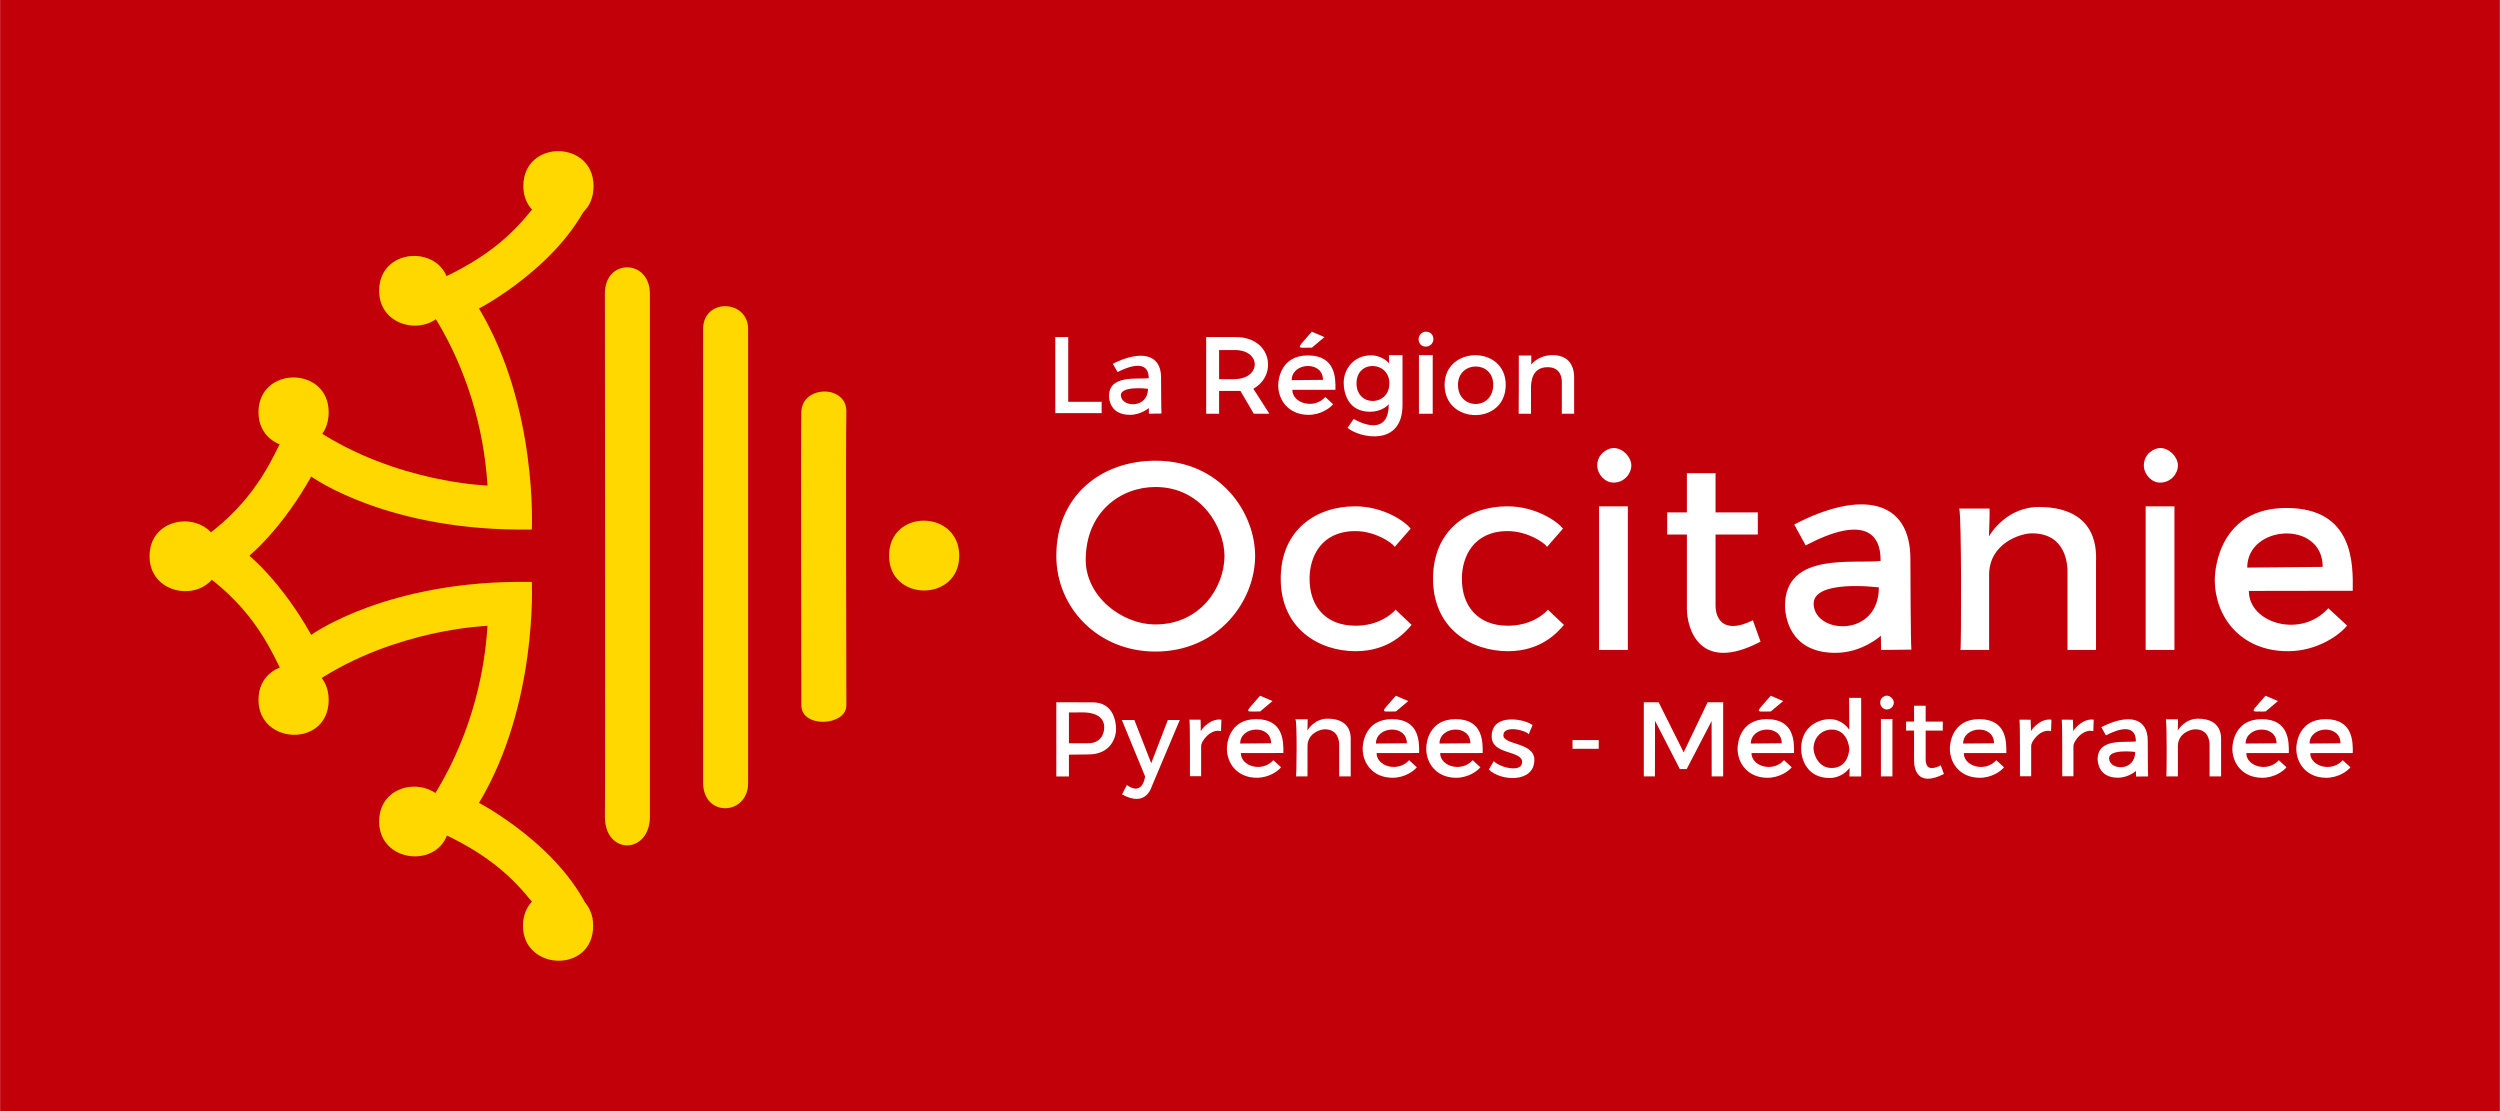
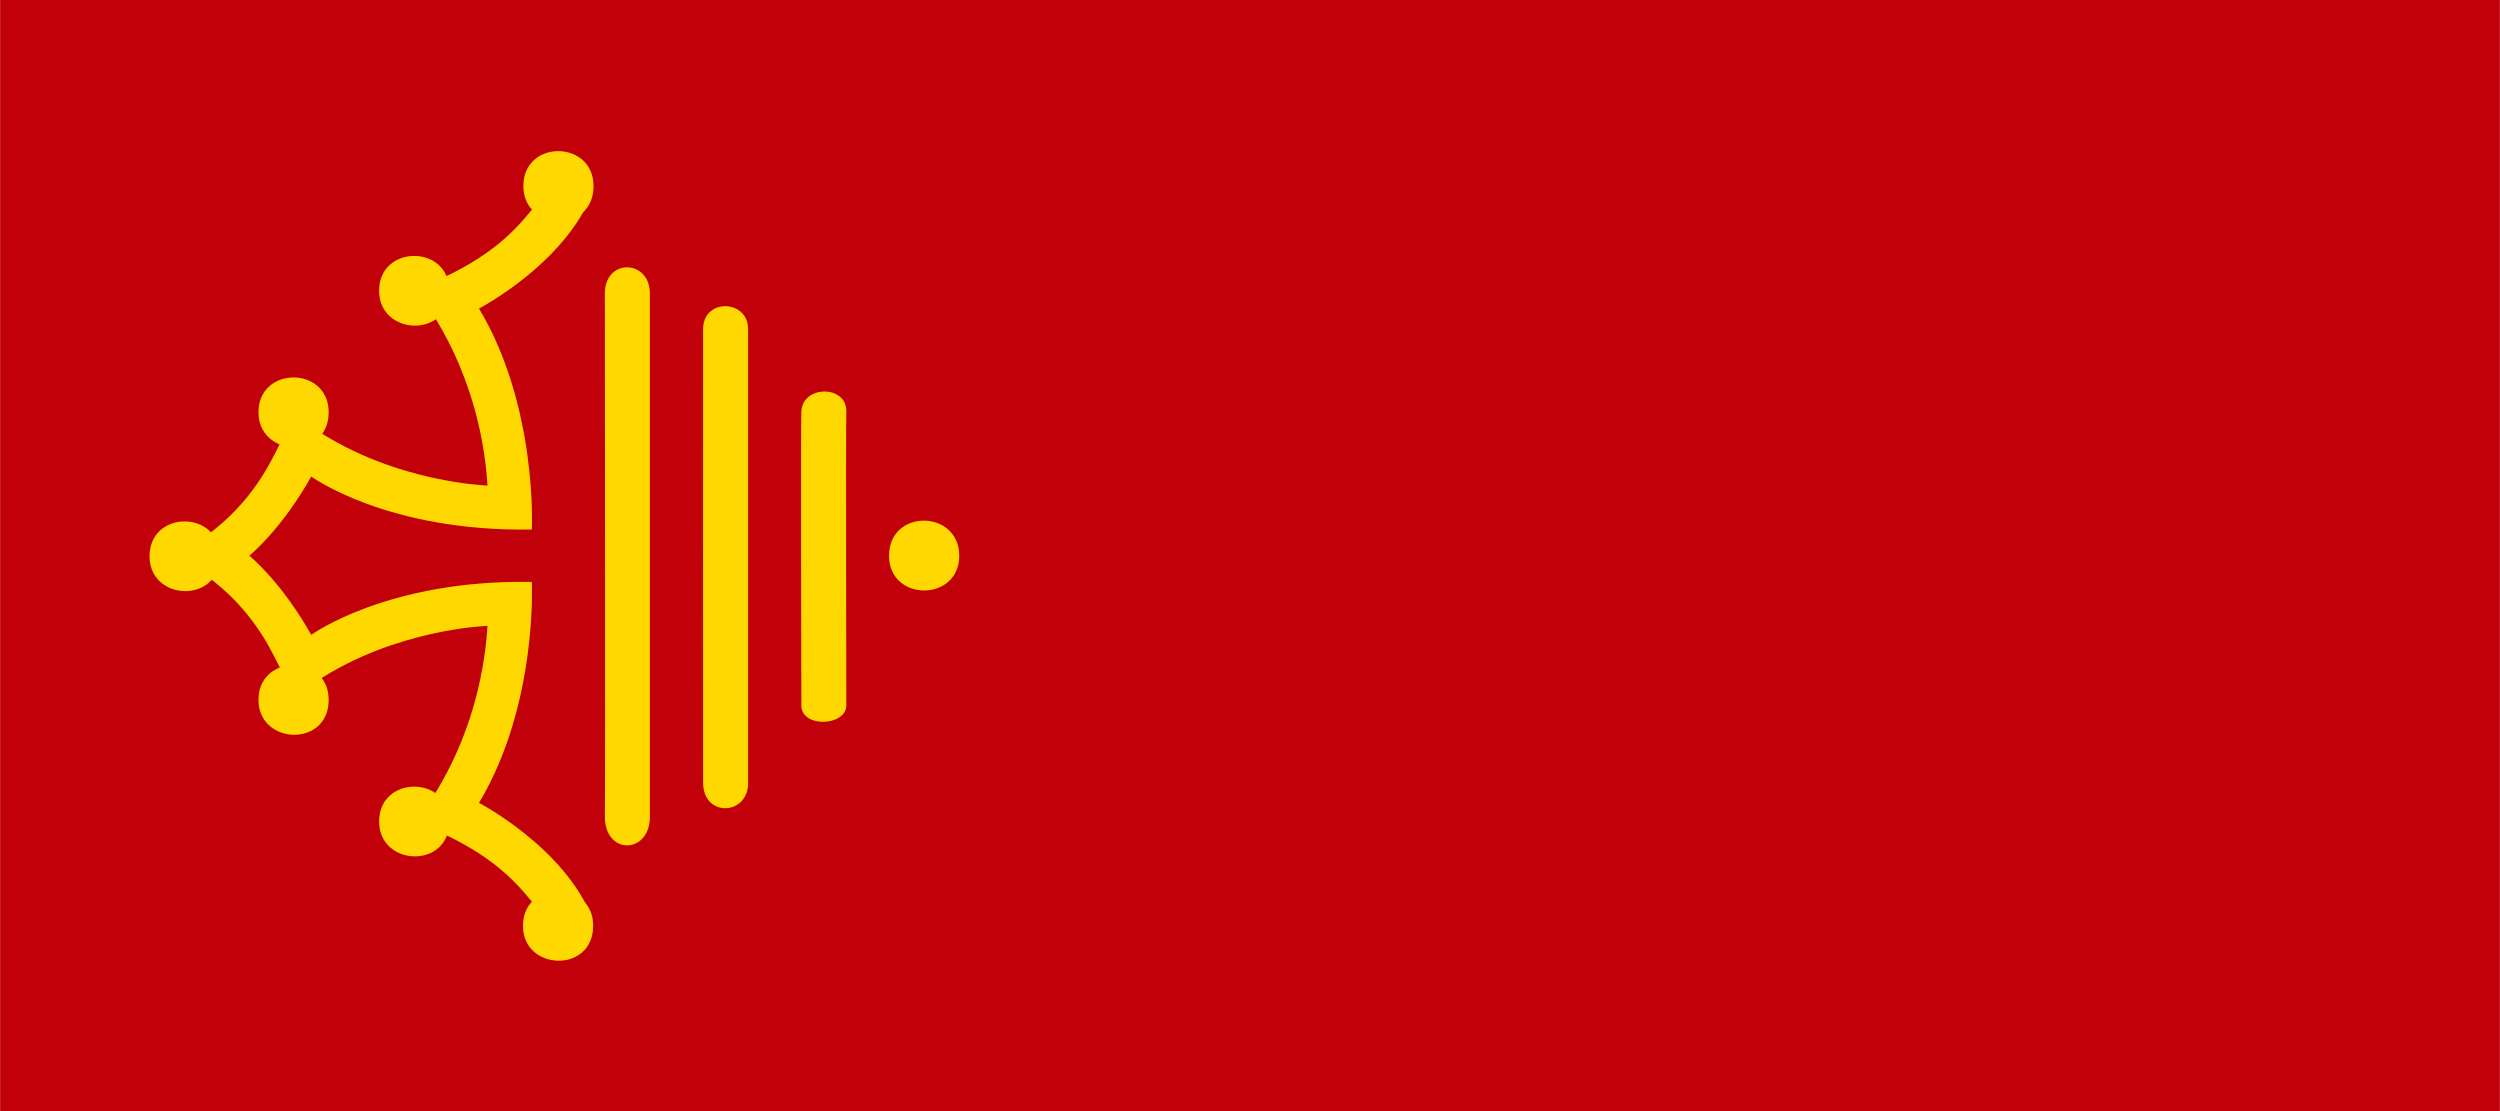
<svg xmlns="http://www.w3.org/2000/svg" clip-rule="evenodd" fill-rule="evenodd" height="1111" stroke-linejoin="round" stroke-miterlimit="2" viewBox="0 0 2657.48 1181.1" width="2500">
  <path d="m0 0h2657.48v1181.1h-2657.48z" fill="#c1000a" />
  <g fill="#ffd800">
    <path d="m945.018 590.847c0-50.406 74.615-49.187 74.615 0 0 49.188-74.615 49.188-74.615 0zm-302.098-278.869c0 35.801.529 517.016.011 556.282 0 41.241 47.827 39.96 47.827-.055v-556.047c0-36.724-47.838-37.822-47.838-.18zm104.428 37.81c0 31.054-.18 448.461.011 482.523.207 37.125 48.045 34.596 47.827-.048v-482.318c0-31.925-47.838-33.194-47.838-.157zm104.427 88.062c-.676 20.446.004 289.617.011 312.048.008 24.452 47.835 22.089 47.827-.032 0 0-.68-292.104 0-311.913.991-28.894-46.882-29.012-47.838-.103zm-295.534-240.001c0-49.925 74.615-49.219 74.615 0 0 50.924-74.615 48.039-74.615 0zm-153.322 111.208c.091-49.434 74.615-49.22 74.615 0 0 50.923-74.704 48.039-74.615 0zm-128.259 129.198c.091-49.433 74.615-49.219 74.615 0 0 50.924-74.704 48.039-74.615 0zm-115.82 153.053c.091-49.434 74.615-49.219 74.615 0 0 50.924-74.704 48.039-74.615 0zm115.82 152.721c.091-49.433 74.615-49.219 74.615 0 0 50.924-74.704 48.039-74.615 0zm128.259 129.245c.091-49.434 74.615-49.22 74.615 0 0 50.923-74.704 48.039-74.615 0zm152.913 110.938c.091-49.434 74.615-49.22 74.615 0 0 50.923-74.703 48.039-74.615 0z" />
    <path d="m629.79 204.955c-74.37-32.37-33.041 44.336-188.865 102.826 0 0 68.935 77.462 77.22 208.414 0 0-97.137-2.927-182.275-59.26-41.019-48.553-19.59 48.521-126.609 119.636-19.438 74.479 63.759 32.748 121.493-69.955 0 0 80.915 59.036 234.504 56.3 0 0 6.49-130.418-56.157-234.923 0 0 91.052-47.3 120.689-123.038z" />
    <path d="m629.79 976.588c-74.37 32.37-33.041-44.337-188.865-102.826 0 0 68.935-77.462 77.22-208.414 0 0-97.137 2.927-182.275 59.26-41.019 48.553-19.59-48.521-126.609-119.636-19.438-74.479 63.759-32.748 121.493 69.955 0 0 80.915-59.037 234.504-56.3 0 0 6.49 130.418-56.157 234.923 0 0 91.052 47.299 120.689 123.038z" />
  </g>
-   <path d="m1135.49 427.184h35.533v12.027h-49.292v-80.846h13.759zm85.54-25.091c.218-11.97-7.747-19.299-33.082-6.562l-5.047-8.841c29.739-14.881 51.293-10.436 51.293 14.519 0 0 .112 37.007.448 38.438l-13.395.143s-.091-3.159-.091-6.02c0 0-8.143 7.246-20.074 7.246-20.886 0-22.248-16.504-22.248-19.955 0-23.044 30.808-17.576 42.196-18.968zm-.763 11.225s-29.746-3.69-28.78 7.456c1.08 12.466 28.78 13.7 28.78-7.456zm75.633 26.513h-13.752v-81.466h31.532c38.146 0 44.583 40.629 18.62 54.902l17.027 26.564h-16.575l-14.157-24.196h-22.695zm0-36.691 15.606-.04c29.55 0 29.464-30.96 1.202-30.96h-16.808zm110.42.679c0-20.739-33.285-18.635-33.285.315zm-15.98-25.979c29.777 0 29.397 24.826 29.235 36.52l-45.824.071c0 14.314 23.075 21.115 35.042 7.632l8.285 7.628c-3.27 4.212-13.241 11.325-26.093 11.325-20.937 0-32.261-15.289-32.261-31.462 0-6.027 2.849-31.714 31.616-31.714zm4.188-8.246c-17.714 0-16.681 2.483-.032-16.984l13.419 5.755zm44.402 75.754c13.904 7.968 37.334 14.735 37.334-15.665 0 0-6.186 7.945-19.75 8.043-23.145.167-28.167-19.482-28.167-30.878 0-14.24 10.518-29.308 29.638-29.123 8.33.081 16.375 5.23 18.616 8.768l-.174-8.961 14.435.061v53.057c0 44.855-46.093 34.829-58.379 24.232zm3.034-37.883c0 25.546 34.94 24.634 34.94.045 0-23.867-34.94-25.231-34.94-.045zm81.026 32.366h-14.656v-62.299h14.656zm.717-79.349c0 4.384-3.606 8.025-7.991 8.025-6.064 0-7.745-5.051-7.745-7.741 0-4.829 3.756-8.156 7.691-8.156 6.173 0 8.045 4.702 8.045 7.872zm76.893 48.702c0 43.235-65 42.377-65 0 0-41.628 65-42.547 65 0zm-13.298-.252c0-26.017-37.462-25.563-37.462.183 0 26.951 37.462 27.406 37.462-.183zm40.468-30.962c.186 1.566-.102 9.798-.102 9.798.836-1.654 8.889-10.236 22.582-10.236 22.415 0 23.082 18.654 23.082 23.93v38.369h-13.107v-34.323c0-2.524-.568-15.149-15.068-15.149-17.166 0-17.7 16.384-17.7 22.561v26.911h-13.107s.32-59.86.134-61.861zm-293.59 212.984c0 48.21-39.191 101.728-105.961 101.728-61.124 0-105.398-46.588-105.398-101.728 0-63.523 47.215-101.182 105.398-101.182 69.774 0 105.961 55.842 105.961 101.182zm-32.573 0c0-28.508-23.245-73.224-73.44-73.224-37.412 0-74.088 27.1-74.088 77.455 0 38.581 38.071 68.648 74.14 68.648 47.557 0 73.388-39.414 73.388-72.879zm181.013-9.592c-3.124-4.723-21.028-16.745-41.898-16.745-36.369 0-48.68 27.333-48.68 50.665 0 28.578 16.441 49.912 48.992 49.912 24.108 0 38.484-12.15 42.44-17.079l17.085 16.209c-6.247 7.188-23.591 27.973-59.525 27.973-39.175 0-79.642-24.219-79.642-77.015 0-52.096 37.701-77.016 79.017-77.016 30.105 0 53.069 15.93 59.107 23.734zm161.93 0c-3.124-4.723-21.028-16.745-41.898-16.745-36.369 0-48.68 27.333-48.68 50.665 0 28.578 16.442 49.912 48.992 49.912 24.108 0 38.484-12.15 42.44-17.079l17.085 16.209c-6.246 7.188-23.591 27.973-59.525 27.973-39.175 0-79.642-24.219-79.642-77.015 0-52.096 37.701-77.016 79.018-77.016 30.104 0 53.068 15.93 59.106 23.734zm85.88 109.556h-30.615v-152.652h30.615zm3.69-196.098c0 8.74-7.449 18.241-18.998 18.241-9.199 0-17.236-9.042-17.236-18.241 0-12.751 11.591-18.546 17.236-18.546 10.193 0 18.998 9.805 18.998 18.546zm134.46 73.464h-44.926v75.633c0 11.412 6.466 31.812 39.668 15.517l8.177 22.689c-64.718 34.125-78.315-13.709-78.315-35.144v-78.695h-20.933v-23.577h20.933v-41.644h30.47v41.644h44.926zm130.52 28.007c.524-30.062-18.654-48.471-79.654-16.48l-12.151-22.206c71.604-37.372 123.499-26.209 123.499 36.466 0 0 .269 92.944 1.08 96.538l-32.251.36s-.22-7.933-.22-15.12c0 0-19.607 18.199-48.334 18.199-50.288 0-53.567-41.45-53.567-50.117 0-57.877 74.178-44.144 101.598-47.64zm-1.839 28.194s-71.621-9.269-69.295 18.724c2.601 31.309 69.295 34.408 69.295-18.724zm117.659-83.841c.454 3.805-.622 29.719-.622 29.719 2.045-4.016 19.781-31.789 53.89-31.424 64.58.692 59.954 50.317 59.954 58.771v93.208h-30.335v-83.38c0-6.129-.903-40.555-37.765-40.555-12.721 0-45.559 10.988-45.559 44.043v79.892h-30.481c.893-.113 1.301-145.692-1.363-150.274zm196.59 150.274h-30.615v-152.652h30.615zm3.691-196.098c0 8.74-7.45 18.241-18.998 18.241-9.199 0-17.237-9.042-17.237-18.241 0-12.751 11.592-18.546 17.237-18.546 10.193 0 18.998 9.805 18.998 18.546zm153.909 107.823c0-49.988-80.227-44.917-80.227.76zm-38.516-62.618c71.771 0 70.855 59.837 70.464 88.023l-110.448.171c0 34.501 55.617 50.894 84.462 18.397l19.967 18.384c-7.879 10.152-31.912 27.297-62.89 27.297-50.464 0-77.757-36.851-77.757-75.831 0-14.528 6.866-76.441 76.202-76.441zm-1307.774 206.565 38.502.047c23.425 0 25.036 22.495 25.036 28.894 0 6.899-4.536 26.523-29.546 26.523l-20.58.242v23.168h-13.412zm13.412 43.611 20.374-.051c12.803 0 17.153-9 17.153-17.094 0-2.466-.126-15.711-23.028-15.711l-14.499.104zm69.608-24.741 17.883 45.91 17.659-45.91h12.693l-29.195 69.228c-1.015 2.363-6.394 24.064-32.145 9.875l5.074-9.975c17.235 12.277 19.387-9.177 19.387-9.177l-24.684-59.951zm59.02 59.75s.255-54.908-.508-60.167l11.871.084c.169 1.523.123 12.23.123 12.23 1.692-3.554 11.393-13.952 22.01-12.26l-.451 12.198c-10.891-3.001-21.494 10.707-21.114 16.308v31.607zm86.27-35.073c0-20.465-32.845-18.389-32.845.311zm-15.768-25.636c29.383 0 29.008 24.498 28.848 36.037l-45.218.07c0 14.125 22.77 20.836 34.579 7.532l8.175 7.527c-3.226 4.156-13.065 11.175-25.747 11.175-20.661 0-31.835-15.087-31.835-31.046 0-5.947 2.811-31.295 31.198-31.295zm4.133-8.137c-17.48 0-16.461 2.45-.032-16.759l13.242 5.678zm50.555 8.313c.183 1.538-.349 11.994-.349 11.994.826-1.623 8.092-12.831 21.878-12.683 26.1.28 24.23 20.336 24.23 23.753v37.67h-12.26v-33.698c0-2.477-.365-16.391-15.263-16.391-5.141 0-18.413 4.441-18.413 17.8v32.289h-12.319c.731-.024 1.4-58.829-.551-60.734zm105.41 25.46c0-20.465-32.845-18.389-32.845.311zm-15.768-25.636c29.383 0 29.008 24.498 28.848 36.037l-45.218.07c0 14.125 22.77 20.836 34.579 7.532l8.175 7.527c-3.226 4.156-13.065 11.175-25.748 11.175-20.66 0-31.834-15.087-31.834-31.046 0-5.947 2.811-31.295 31.198-31.295zm4.133-8.137c-17.48 0-16.461 2.45-.032-16.759l13.241 5.678zm79.205 33.773c0-20.465-32.845-18.389-32.845.311zm-15.768-25.636c29.383 0 29.008 24.498 28.848 36.037l-45.218.07c0 14.125 22.77 20.836 34.579 7.532l8.175 7.527c-3.226 4.156-13.065 11.175-25.748 11.175-20.66 0-31.834-15.087-31.834-31.046 0-5.947 2.811-31.295 31.198-31.295zm77.748 16.133c-2.78-4.397-26.925-10.137-26.925.986 0 10.709 32.963 7.176 32.963 26.224 0 24.609-35.661 22.954-48.375 10.24l5.16-8.918c7.185 7.185 30.229 12.44 30.229 1.01 0-12.801-32.399-7.368-32.399-27.286 0-26.266 37.491-17.867 43.437-11.922zm46.62 6.136h27.833v9.259h-27.833zm91.55-40.17 26.582 53.174 25.448-53.174h16.567v78.811h-12.227l-.079-58.884-26.48 51.07h-7.272l-26.385-51.303-.108 59.117h-11.831v-78.811zm130.85 43.537c0-20.465-32.845-18.389-32.845.311zm-15.769-25.636c29.384 0 29.009 24.498 28.849 36.037l-45.218.07c0 14.125 22.77 20.836 34.579 7.532l8.175 7.527c-3.226 4.156-13.066 11.175-25.748 11.175-20.66 0-31.834-15.087-31.834-31.046 0-5.947 2.81-31.295 31.197-31.295zm4.133-8.137c-17.479 0-16.46 2.45-.032-16.759l13.242 5.678zm83.786 59.824c-2.285 3.542-9.864 10.902-21.202 10.902-24.596 0-30.337-20.816-30.337-31.011 0-25.025 20.341-31.59 30.21-31.59 12.444 0 18.924 8.4 21.04 11.283l-.247-33.866h12.845v83.578h-12.464zm-38.362-20.109c0 4.576 4.494 20.353 19.229 20.353 16.993 0 18.77-17.429 18.77-20.229s-2.379-20.632-18.698-20.632c-10.093 0-19.301 7.886-19.301 20.508zm83.892 29.332h-12.251v-61.086h12.251zm1.477-78.471c0 3.497-2.981 7.299-7.603 7.299-3.681 0-6.897-3.618-6.897-7.299 0-5.103 4.638-7.422 6.897-7.422 4.079 0 7.603 3.924 7.603 7.422zm52.063 29.759h-18.204v30.647c0 4.624 1.076 13.885 16.074 6.287l3.313 9.194c-28.411 14.359-31.734-5.762-31.734-14.241v-31.887h-8.482v-9.554h8.482v-16.874h12.347v16.874h18.204zm54.46 13.438c0-20.465-32.845-18.389-32.845.311zm-15.768-25.636c29.383 0 29.008 24.498 28.848 36.037l-45.218.07c0 14.125 22.77 20.836 34.579 7.532l8.175 7.527c-3.226 4.156-13.065 11.175-25.747 11.175-20.661 0-31.835-15.087-31.835-31.046 0-5.947 2.811-31.295 31.198-31.295zm43.328 60.709s.256-54.908-.507-60.167l11.871.084c.169 1.523.341 12.218.341 12.218 1.693-3.554 11.175-13.94 21.792-12.248l-.451 12.198c-10.891-3.001-21.494 10.707-21.114 16.308v31.607zm44.93 0s.256-54.908-.507-60.167l11.871.084c.169 1.523.341 12.218.341 12.218 1.693-3.554 11.175-13.94 21.792-12.248l-.451 12.198c-10.891-3.001-21.494 10.707-21.114 16.308v31.607zm78.27-36.941c.209-11.835-7.453-19.083-31.826-6.488l-4.855-8.743c28.61-14.713 49.344-10.318 49.344 14.357 0 0 .108 36.593.432 38.008l-12.886.141s-.088-3.123-.088-5.953c0 0-7.834 7.166-19.312 7.166-20.092 0-21.403-16.32-21.403-19.732 0-22.786 29.639-17.38 40.594-18.756zm-.735 11.1s-28.616-3.649-27.686 7.372c1.039 12.327 27.686 13.547 27.686-7.372zm45.615-34.692c.184 1.538-.313 12.035-.313 12.035.826-1.623 8.056-12.872 21.842-12.724 26.1.28 24.231 20.336 24.231 23.753v37.67h-12.26v-33.698c0-2.477-.366-16.391-15.263-16.391-5.142 0-18.413 4.441-18.413 17.8v32.289h-12.32c.452.038.778-58.675-.551-60.734zm104.68 25.46c0-20.465-32.845-18.389-32.845.311zm-15.768-25.636c29.383 0 29.008 24.498 28.848 36.037l-45.218.07c0 14.125 22.77 20.836 34.579 7.532l8.175 7.527c-3.226 4.156-13.065 11.175-25.748 11.175-20.66 0-31.834-15.087-31.834-31.046 0-5.947 2.811-31.295 31.198-31.295zm4.133-8.137c-17.48 0-16.461 2.45-.032-16.759l13.241 5.678zm79.625 33.773c0-20.465-32.846-18.389-32.846.311zm-15.769-25.636c29.384 0 29.008 24.498 28.849 36.037l-45.219.07c0 14.125 22.77 20.836 34.579 7.532l8.175 7.527c-3.226 4.156-13.065 11.175-25.747 11.175-20.661 0-31.835-15.087-31.835-31.046 0-5.947 2.811-31.295 31.198-31.295z" fill="#fff" fill-rule="nonzero" />
</svg>